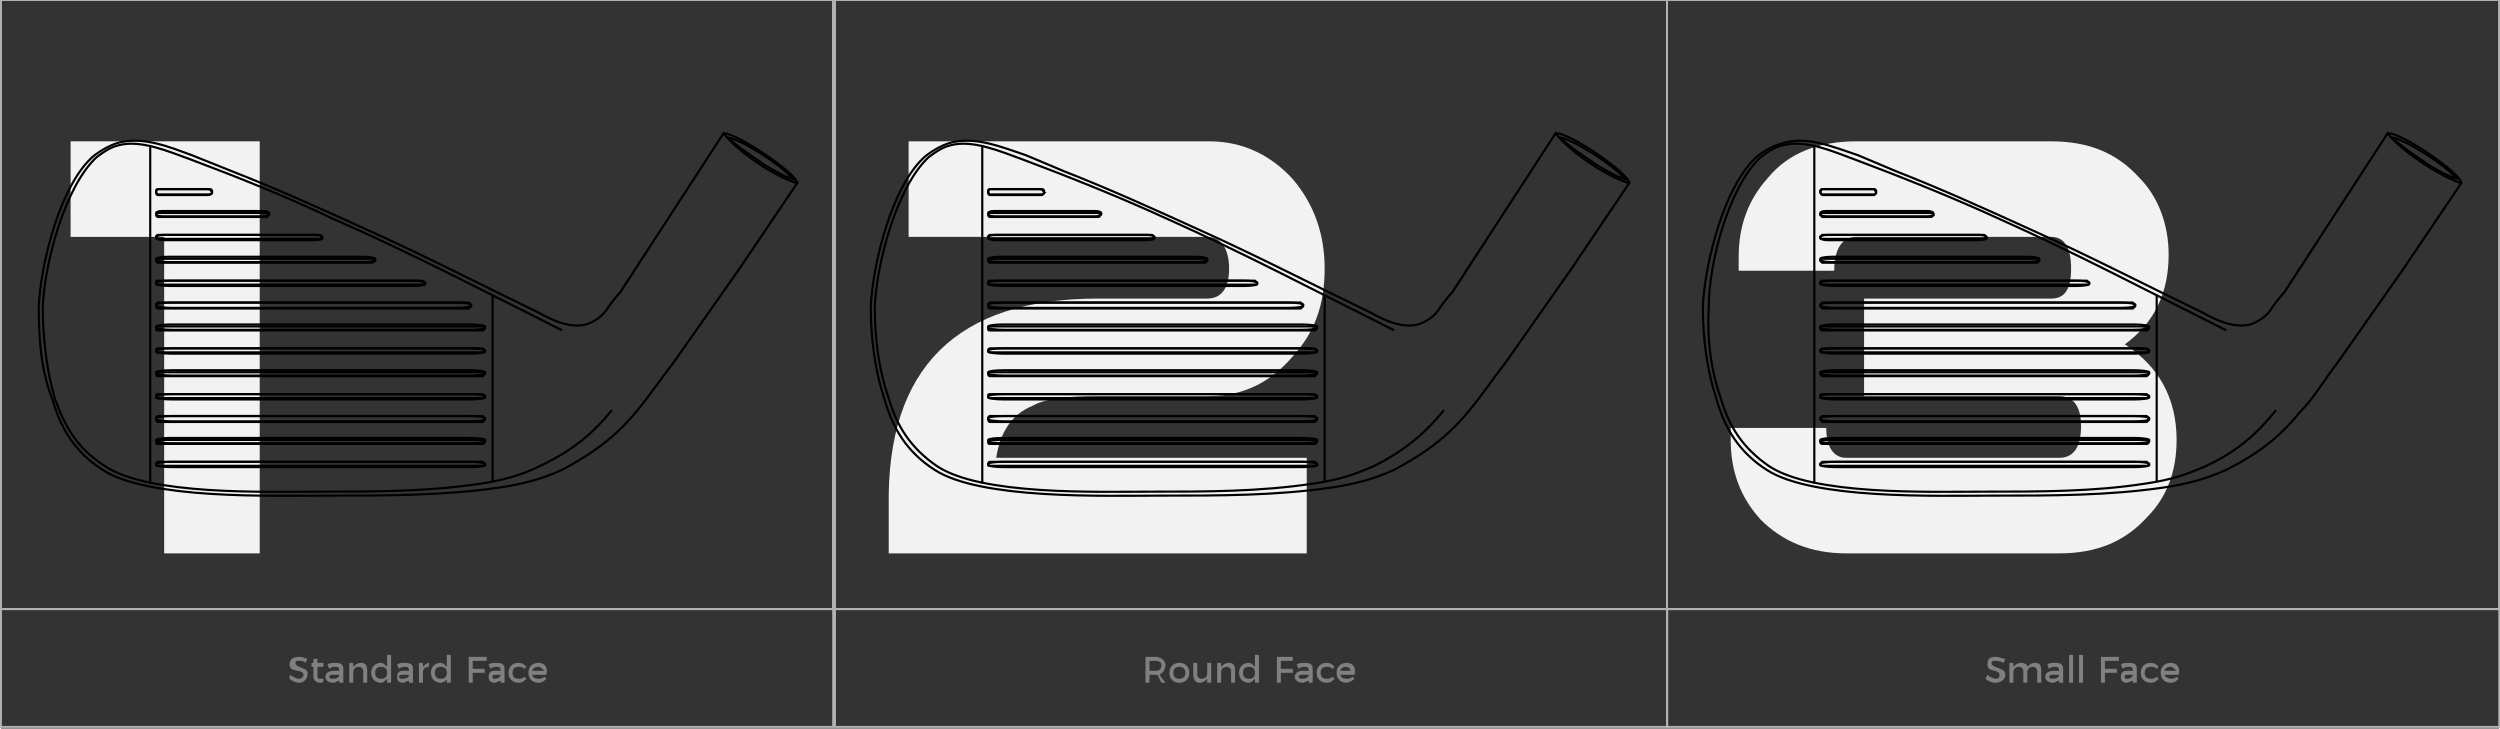
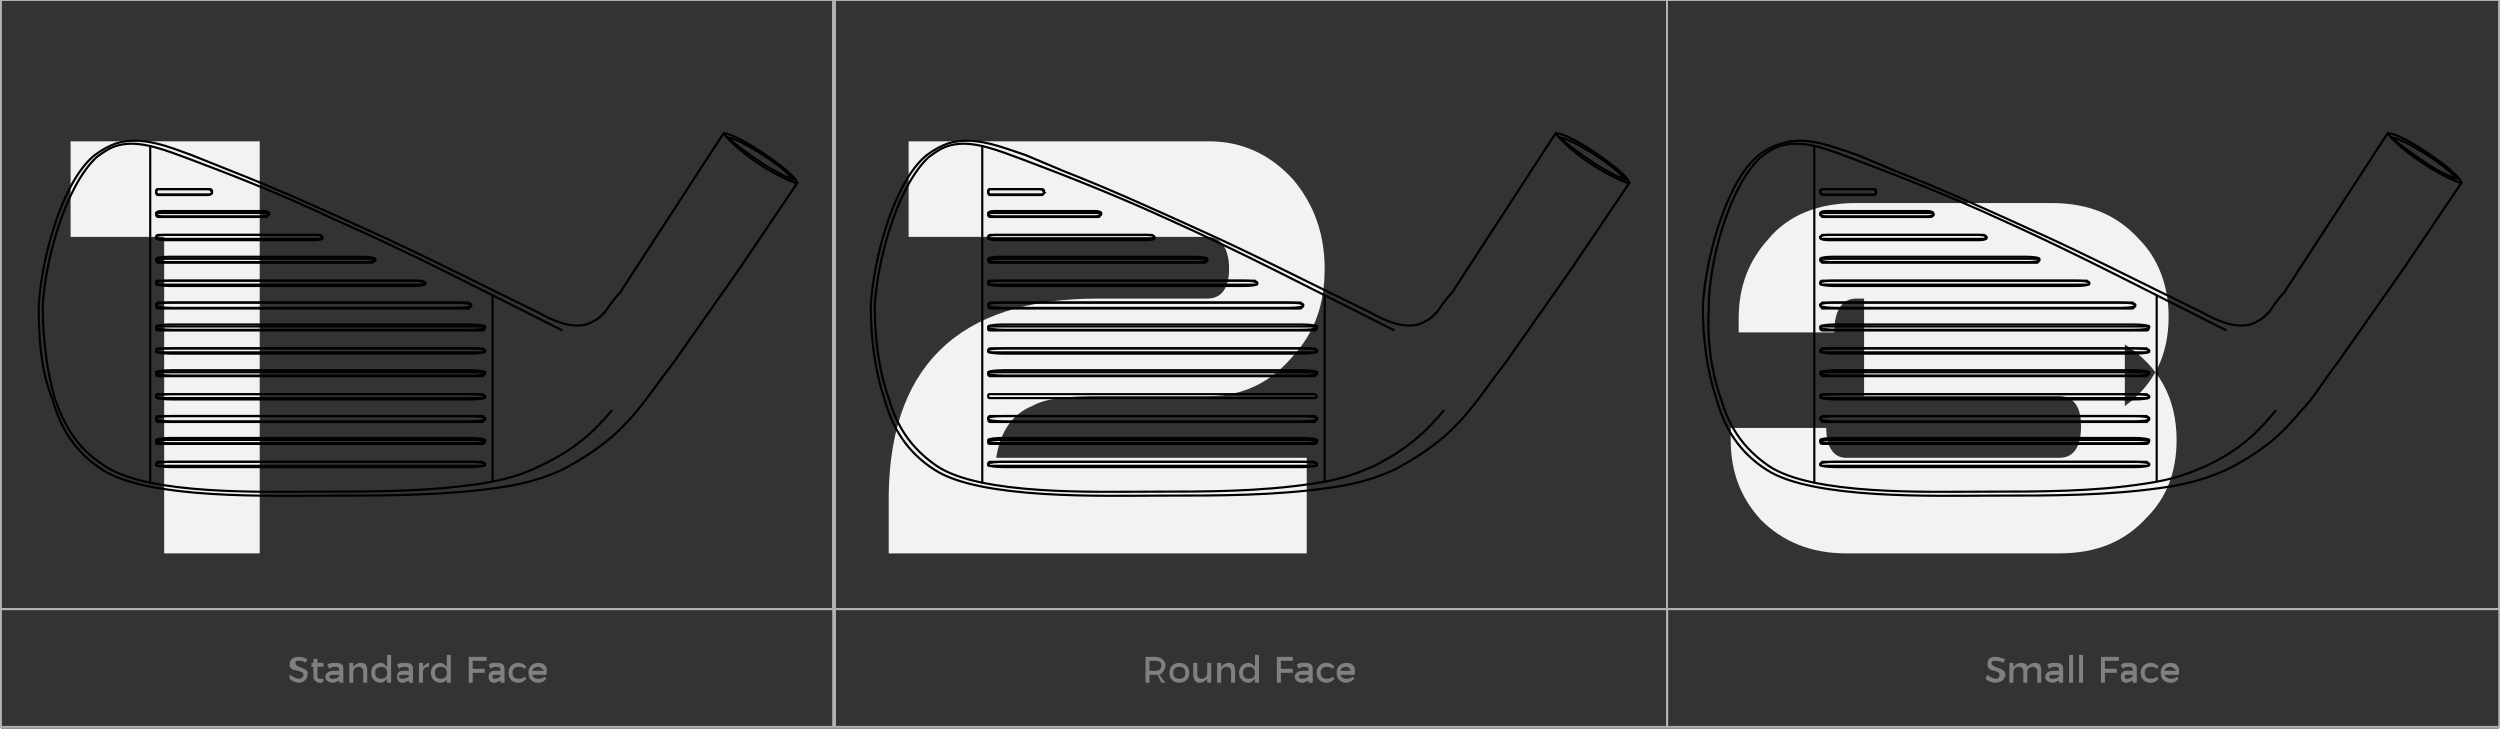
<svg xmlns="http://www.w3.org/2000/svg" xml:space="preserve" width="1153px" height="336px" version="1.1" style="shape-rendering:geometricPrecision; text-rendering:geometricPrecision; image-rendering:optimizeQuality; fill-rule:evenodd; clip-rule:evenodd" viewBox="0 0 1255 366">
  <rect x="0" y="0" width="1255" height="366" fill="#333333" stroke="none" />
  <defs>
    <style type="text/css">
   
    .str1 {stroke:black;stroke-width:1.089}
    .str0 {stroke:#B3B3B3;stroke-width:0.98}
    .fil0 {fill:none}
    .fil1 {fill:#F2F2F2}
    .fil2 {fill:gray;fill-rule:nonzero}
   
  </style>
  </defs>
  <g id="Layer_x0020_1">
    <rect class="fil0 str0" x="419" width="418" height="306" />
    <rect class="fil0 str0" width="418" height="306" />
    <rect class="fil0 str0" x="837" width="418" height="306" />
    <polygon class="fil1" points="130,278 82,278 82,119 35,119 35,71 130,71 " />
    <path class="fil1" d="M665 135c0,18 -5,32 -16,44 -11,13 -25,20 -42,20l-55 0c-16,0 -27,1 -34,5 -10,4 -16,13 -18,26l156 0 0 48 -210 0 0 -24c-1,-69 34,-104 105,-104l55 0c7,0 11,-5 11,-15 0,-10 -4,-16 -11,-16l-150 0 0 -48 151 0c17,0 31,7 42,19 11,13 16,28 16,45z" />
-     <path class="fil1" d="M1067 173c17,11 26,27 26,48 0,16 -5,29 -15,39 -11,12 -25,18 -44,18l-107 0c-18,0 -32,-6 -43,-17 -10,-11 -15,-24 -15,-40l0 -6 48 0c0,10 4,15 10,15l107 0c7,0 11,-5 11,-16 0,-10 -4,-15 -11,-15l-98 0 0 -49 94 0c7,0 10,-5 10,-15 0,-10 -3,-16 -10,-16l-98 0c-7,0 -11,6 -11,17l-48 0 0 -7c0,-16 5,-29 15,-40 10,-12 25,-18 44,-18l98 0c19,0 33,6 44,18 10,10 15,24 15,39 0,19 -7,34 -22,45z" />
+     <path class="fil1" d="M1067 173c17,11 26,27 26,48 0,16 -5,29 -15,39 -11,12 -25,18 -44,18l-107 0c-18,0 -32,-6 -43,-17 -10,-11 -15,-24 -15,-40l0 -6 48 0c0,10 4,15 10,15l107 0c7,0 11,-5 11,-16 0,-10 -4,-15 -11,-15l-98 0 0 -49 94 0l-98 0c-7,0 -11,6 -11,17l-48 0 0 -7c0,-16 5,-29 15,-40 10,-12 25,-18 44,-18l98 0c19,0 33,6 44,18 10,10 15,24 15,39 0,19 -7,34 -22,45z" />
    <path class="fil2" d="M153 333l1 -2c-1,0 -2,-1 -4,-1 -3,0 -5,1 -5,4 0,4 7,2 7,5 0,1 -1,2 -2,2 -2,0 -3,-1 -5,-2l0 2c1,1 3,2 5,2 2,0 4,-2 4,-4 1,-4 -6,-3 -6,-6 0,-1 0,-1 2,-1 1,0 2,0 3,1z" />
    <path id="1" class="fil2" d="M162 341c-1,0 -1,0 -2,0 0,0 -1,0 -1,-1l0 -5 3 0 0 -2 -3 0 0 -2 -2 0 0 2 -1 0 0 2 1 0 0 5c0,2 2,3 3,3 1,0 2,0 2,-1l0 -1z" />
    <path id="2" class="fil2" d="M172 343l0 -7c0,-2 -1,-3 -4,-3 -2,0 -3,0 -4,1l1 2c1,-1 2,-1 3,-1 1,0 2,0 2,2l0 0 -3 0c-2,0 -4,1 -4,3 0,2 2,3 4,3 1,0 2,-1 3,-1l0 1 2 0zm-5 -2c-1,0 -2,0 -2,-1 0,-1 1,-1 2,-1l3 0 0 0c0,1 -1,2 -3,2z" />
    <path id="3" class="fil2" d="M181 333c-2,0 -3,1 -4,2l0 -2 -2 0 0 10 2 0 0 -5c0,-2 1,-3 3,-3 1,0 2,1 2,2l0 6 2 0 0 -6c0,-3 -1,-4 -3,-4z" />
    <path id="4" class="fil2" d="M194 329l0 6c-1,-1 -2,-2 -3,-2 -3,0 -5,2 -5,5 0,3 2,5 5,5 1,0 2,-1 3,-2l0 2 2 0 0 -14 -2 0zm-3 12c-2,0 -3,-1 -3,-3 0,-2 1,-3 3,-3 2,0 3,1 3,3 0,2 -1,3 -3,3z" />
    <path id="5" class="fil2" d="M207 343l0 -7c0,-2 -1,-3 -4,-3 -2,0 -3,0 -4,1l1 2c1,-1 2,-1 3,-1 1,0 2,0 2,2l0 0 -3 0c-2,0 -3,1 -3,3 0,2 1,3 3,3 1,0 2,-1 3,-1l0 1 2 0zm-5 -2c-1,0 -2,0 -2,-1 0,-1 1,-1 2,-1l3 0 0 0c0,1 -1,2 -3,2z" />
    <path id="6" class="fil2" d="M212 335l0 -2 -2 0 0 10 2 0 0 -5c0,-2 1,-3 3,-3l0 -2c-1,0 -2,1 -3,2z" />
    <path id="7" class="fil2" d="M224 329l0 6c-1,-1 -2,-2 -3,-2 -3,0 -5,2 -5,5 0,3 2,5 5,5 1,0 3,-1 3,-2l0 2 2 0 0 -14 -2 0zm-3 12c-2,0 -3,-1 -3,-3 0,-2 1,-3 3,-3 2,0 3,1 3,3 0,2 -1,3 -3,3z" />
    <polygon id="8" class="fil2" points="235,330 235,343 237,343 237,338 243,338 243,336 237,336 237,332 244,332 244,330 " />
    <path id="9" class="fil2" d="M253 343l0 -7c0,-2 -1,-3 -4,-3 -2,0 -3,0 -4,1l1 2c1,-1 2,-1 3,-1 1,0 2,0 2,2l0 0 -3 0c-2,0 -3,1 -3,3 0,2 1,3 3,3 1,0 2,-1 3,-1l0 1 2 0zm-5 -2c-1,0 -1,0 -1,-1 0,-1 0,-1 1,-1l3 0 0 0c0,1 -1,2 -3,2z" />
    <path id="10" class="fil2" d="M263 336l1 -1c-1,-1 -2,-2 -4,-2 -3,0 -5,2 -5,5 0,3 2,5 5,5 2,0 3,-1 4,-2l-1 -1c-1,1 -2,1 -3,1 -2,0 -3,-1 -3,-3 0,-2 1,-3 3,-3 1,0 2,0 3,1z" />
    <path id="11" class="fil2" d="M270 333c-3,0 -5,2 -5,5 0,3 2,5 5,5 2,0 3,-1 4,-2l-1 -1c-1,1 -2,1 -3,1 -2,0 -3,-1 -3,-2l7 0c1,-4 -1,-6 -4,-6zm-3 4c0,-1 1,-2 3,-2 1,0 2,1 3,2l-6 0z" />
    <path class="fil2" d="M585 343l-3 -4c2,-1 3,-3 3,-5 0,-2 -2,-4 -5,-4l-5 0 0 13 2 0 0 -4 3 0c0,0 0,0 1,0l2 4 2 0zm-8 -6l0 -5 3 0c2,0 3,1 3,2 0,2 -1,3 -3,3l-3 0z" />
    <path id="1" class="fil2" d="M592 333c-3,0 -5,2 -5,5 0,3 2,5 5,5 3,0 5,-2 5,-5 0,-3 -2,-5 -5,-5zm0 2c2,0 3,1 3,3 0,2 -1,3 -3,3 -2,0 -3,-1 -3,-3 0,-2 1,-3 3,-3z" />
    <path id="2" class="fil2" d="M606 333l0 5c0,2 -1,3 -3,3 -1,0 -2,-1 -2,-2l0 -6 -2 0 0 6c0,2 1,4 3,4 2,0 3,-1 4,-2l0 2 2 0 0 -10 -2 0z" />
    <path id="3" class="fil2" d="M617 333c-2,0 -3,1 -4,2l0 -2 -2 0 0 10 2 0 0 -5c0,-2 1,-3 3,-3 1,0 2,1 2,2l0 6 2 0 0 -6c0,-3 -1,-4 -3,-4z" />
    <path id="4" class="fil2" d="M630 329l0 6c-1,-1 -2,-2 -3,-2 -3,0 -5,2 -5,5 0,3 2,5 5,5 1,0 2,-1 3,-2l0 2 2 0 0 -14 -2 0zm-3 12c-2,0 -3,-1 -3,-3 0,-2 1,-3 3,-3 2,0 3,1 3,3 0,2 -1,3 -3,3z" />
    <polygon id="5" class="fil2" points="641,330 641,343 643,343 643,338 649,338 649,336 643,336 643,332 649,332 649,330 " />
    <path id="6" class="fil2" d="M659 343l0 -7c0,-2 -1,-3 -4,-3 -2,0 -3,0 -4,1l1 2c1,-1 2,-1 3,-1 1,0 2,0 2,2l0 0 -3 0c-2,0 -4,1 -4,3 0,2 2,3 4,3 1,0 2,-1 3,-1l0 1 2 0zm-5 -2c-1,0 -2,0 -2,-1 0,-1 1,-1 2,-1l3 0 0 0c0,1 -1,2 -3,2z" />
    <path id="7" class="fil2" d="M669 336l1 -1c-1,-1 -2,-2 -4,-2 -3,0 -5,2 -5,5 0,3 2,5 5,5 2,0 3,-1 4,-2l-1 -1c-1,1 -2,1 -3,1 -2,0 -3,-1 -3,-3 0,-2 1,-3 3,-3 1,0 2,0 3,1z" />
    <path id="8" class="fil2" d="M676 333c-3,0 -5,2 -5,5 0,3 2,5 5,5 1,0 3,-1 4,-2l-1 -1c-1,1 -2,1 -3,1 -2,0 -3,-1 -3,-2l7 0c1,-4 -1,-6 -4,-6zm-3 4c0,-1 1,-2 3,-2 1,0 2,1 2,2l-5 0z" />
    <path class="fil2" d="M1006 333l1 -2c-1,0 -3,-1 -5,-1 -3,0 -4,1 -4,4 0,4 6,2 6,5 0,1 0,2 -2,2 -1,0 -3,-1 -4,-2l-1 2c1,1 3,2 5,2 3,0 5,-2 5,-4 0,-4 -7,-3 -7,-6 0,-1 1,-1 2,-1 1,0 2,0 4,1z" />
    <path id="1" class="fil2" d="M1022 333c-2,0 -3,1 -4,2 0,-1 -1,-2 -3,-2 -2,0 -3,1 -4,2l0 -2 -2 0 0 10 2 0 0 -5c0,-2 1,-3 3,-3 1,0 2,1 2,2l0 6 2 0 0 -5c0,-2 1,-3 3,-3 1,0 2,1 2,2l0 6 2 0 0 -6c0,-3 -1,-4 -3,-4z" />
    <path id="2" class="fil2" d="M1036 343l0 -7c0,-2 -1,-3 -4,-3 -2,0 -3,0 -4,1l1 2c1,-1 2,-1 3,-1 1,0 2,0 2,2l0 0 -3 0c-2,0 -4,1 -4,3 0,2 2,3 4,3 1,0 2,-1 3,-1l0 1 2 0zm-5 -2c-1,0 -2,0 -2,-1 0,-1 1,-1 2,-1l3 0 0 0c0,1 -1,2 -3,2z" />
    <polygon id="3" class="fil2" points="1039,329 1039,343 1041,343 1041,329 " />
    <polygon id="4" class="fil2" points="1044,329 1044,343 1046,343 1046,329 " />
    <polygon id="5" class="fil2" points="1055,330 1055,343 1057,343 1057,338 1063,338 1063,336 1057,336 1057,332 1064,332 1064,330 " />
    <path id="6" class="fil2" d="M1073 343l0 -7c0,-2 -1,-3 -4,-3 -2,0 -3,0 -4,1l1 2c1,-1 2,-1 3,-1 1,0 2,0 2,2l0 0 -3 0c-2,0 -3,1 -3,3 0,2 1,3 3,3 1,0 2,-1 3,-1l0 1 2 0zm-5 -2c-1,0 -1,0 -1,-1 0,-1 0,-1 2,-1l2 0 0 0c0,1 -1,2 -3,2z" />
    <path id="7" class="fil2" d="M1083 336l1 -1c-1,-1 -2,-2 -4,-2 -3,0 -5,2 -5,5 0,3 2,5 5,5 2,0 3,-1 4,-2l-1 -1c-1,1 -2,1 -3,1 -2,0 -3,-1 -3,-3 0,-2 1,-3 3,-3 1,0 2,0 3,1z" />
    <path id="8" class="fil2" d="M1090 333c-3,0 -5,2 -5,5 0,3 2,5 5,5 2,0 3,-1 4,-2l-1 -1c-1,1 -2,1 -3,1 -1,0 -3,-1 -3,-2l7 0c1,-4 -1,-6 -4,-6zm-3 4c0,-1 1,-2 3,-2 1,0 2,1 3,2l-6 0z" />
    <rect class="fil0 str0" x="419" y="306" width="418.106" height="59.173" />
    <rect class="fil0 str0" y="306" width="418.106" height="59.173" />
    <rect class="fil0 str0" x="837" y="306" width="418.106" height="59.173" />
    <g id="_544057080">
      <path class="fil0 str1" d="M164 249c30,0 58,0 86,-4 14,-2 23,-5 32,-9 17,-9 28,-18 37,-29 6,-7 12,-16 19,-25l33 -47 29 -43c-11,-3 -30,-16 -37,-25l-52 80c-2,2 -5,6 -7,9 -3,4 -7,6 -10,7 -8,2 -17,-2 -24,-6 -29,-14 -58,-29 -87,-42 -22,-10 -44,-20 -67,-29l-20 -8c-11,-4 -25,-10 -38,-6 -3,1 -7,3 -11,6 -17,14 -27,54 -28,76 0,16 1,32 7,47 4,14 11,26 25,35 23,15 85,13 113,13z" />
      <path class="fil0 str1" d="M282 166c-38,-19 -76,-39 -115,-56 -23,-11 -48,-21 -72,-30 -11,-4 -25,-10 -36,-7 -4,1 -7,3 -11,6 -16,15 -26,53 -27,75 0,16 2,32 6,46 5,14 11,25 25,34 22,15 81,13 108,13 28,0 54,0 81,-4 13,-2 22,-5 30,-9 17,-8 27,-17 36,-28" />
      <line class="fil0 str1" x1="75" y1="73" x2="75" y2="243" />
      <line class="fil0 str1" x1="247" y1="148" x2="247" y2="242" />
      <g>
        <rect class="fil0 str1" x="78" y="95" width="28.091" height="2.675" rx="1" ry="1" />
        <rect class="fil0 str1" x="78" y="106" width="56.766" height="2.675" rx="3" ry="1" />
        <rect class="fil0 str1" x="78" y="118" width="83.573" height="2.675" rx="4" ry="1" />
        <rect class="fil0 str1" x="78" y="129" width="110.095" height="2.675" rx="6" ry="1" />
        <rect class="fil0 str1" x="78" y="141" width="135.191" height="2.675" rx="7" ry="1" />
        <rect class="fil0 str1" x="78" y="152" width="158.292" height="2.675" rx="8" ry="1" />
        <rect class="fil0 str1" x="78" y="163" width="165.267" height="2.675" rx="8" ry="1" />
        <rect class="fil0 str1" x="78" y="175" width="165.267" height="2.675" rx="8" ry="1" />
        <rect class="fil0 str1" x="78" y="186" width="165.267" height="2.675" rx="8" ry="1" />
        <rect class="fil0 str1" x="78" y="198" width="165.267" height="2.675" rx="8" ry="1" />
        <rect class="fil0 str1" x="78" y="209" width="165.267" height="2.675" rx="8" ry="1" />
        <rect class="fil0 str1" x="78" y="220" width="165.267" height="2.675" rx="8" ry="1" />
        <rect class="fil0 str1" x="78" y="232" width="165.267" height="2.675" rx="8" ry="1" />
      </g>
      <g>
        <path class="fil0 str1" d="M106 97c0,0 -1,1 -2,1l-25 0c-1,0 -1,-1 -1,-2 0,0 0,-1 1,-1l25 0c1,0 2,1 2,2z" />
        <path class="fil0 str1" d="M134 108c0,1 0,1 -1,1l-54 0c-1,0 -1,-1 -1,-1 0,-1 0,-1 1,-1l54 0c1,0 1,0 1,1z" />
        <path class="fil0 str1" d="M161 119c0,1 0,1 -1,1l-81 0c-1,0 -1,0 -1,-1 0,0 0,-1 1,-1l81 0c1,0 1,1 1,1z" />
        <path class="fil0 str1" d="M188 131c0,0 -1,1 -2,1l-107 0c-1,0 -1,-1 -1,-1 0,-1 0,-1 1,-1l107 0c1,0 2,0 2,1z" />
        <path class="fil0 str1" d="M213 142c0,1 -1,1 -1,1l-133 0c-1,0 -1,0 -1,-1 0,-1 0,-1 1,-1l132 0c1,0 2,1 2,1z" />
        <path class="fil0 str1" d="M236 154c0,0 -1,1 -1,1l-156 0c-1,0 -1,-1 -1,-2 0,0 0,-1 1,-1l156 0c0,0 1,1 1,2z" />
        <path class="fil0 str1" d="M243 165c0,1 -1,1 -1,1l-163 0c-1,0 -1,0 -1,-1 0,-1 0,-1 1,-1l163 0c0,0 1,0 1,1z" />
        <path class="fil0 str1" d="M243 176c0,1 -1,1 -1,1l-163 0c-1,0 -1,0 -1,-1 0,0 0,-1 1,-1l163 0c0,0 1,1 1,1z" />
        <path class="fil0 str1" d="M243 188c0,0 -1,1 -1,1l-163 0c-1,0 -1,-1 -1,-1 0,-1 0,-1 1,-1l163 0c0,0 1,0 1,1z" />
        <path class="fil0 str1" d="M243 199c0,1 -1,1 -1,1l-163 0c-1,0 -1,0 -1,-1 0,-1 0,-1 1,-1l163 0c0,0 1,1 1,1z" />
        <path class="fil0 str1" d="M243 211c0,0 -1,1 -1,1l-163 0c-1,0 -1,-1 -1,-2 0,0 0,-1 1,-1l163 0c0,0 1,1 1,2z" />
        <path class="fil0 str1" d="M243 222c0,1 -1,1 -1,1l-163 0c-1,0 -1,0 -1,-1 0,-1 0,-1 1,-1l163 0c0,0 1,0 1,1z" />
        <path class="fil0 str1" d="M243 233c0,1 -1,1 -1,1l-163 0c-1,0 -1,0 -1,-1 0,0 0,-1 1,-1l163 0c0,0 1,1 1,1z" />
      </g>
      <path class="fil0 str1" d="M363 67c5,-1 37,20 37,25" />
      <path class="fil0 str1" d="M381 81c-12,-8 -16,-12 -16,-12 7,1 27,14 32,20 1,1 1,1 1,1 0,0 -4,-1 -7,-3 -4,-2 -9,-5 -10,-6z" />
    </g>
    <g id="_544033248">
      <path class="fil0 str1" d="M582 249c31,0 58,0 86,-4 14,-2 23,-5 32,-9 17,-9 28,-18 37,-29 6,-7 12,-16 19,-25l33 -47 29 -43c-11,-3 -30,-16 -37,-25l-52 80c-2,2 -5,6 -7,9 -3,4 -7,6 -10,7 -8,2 -17,-2 -24,-6 -29,-14 -58,-29 -87,-42 -22,-10 -44,-20 -67,-29l-19 -8c-12,-4 -26,-10 -39,-6 -3,1 -7,3 -11,6 -17,14 -27,54 -28,76 0,16 2,32 7,47 4,14 11,26 25,35 23,15 85,13 113,13z" />
      <path class="fil0 str1" d="M700 166c-38,-19 -76,-39 -114,-56 -24,-11 -49,-21 -73,-30 -11,-4 -25,-10 -36,-7 -4,1 -7,3 -11,6 -16,15 -26,53 -27,75 0,16 2,32 7,46 4,14 11,25 24,34 22,15 81,13 108,13 28,0 54,0 81,-4 14,-2 22,-5 31,-9 16,-8 26,-17 35,-28" />
      <line class="fil0 str1" x1="493" y1="73" x2="493" y2="243" />
      <line class="fil0 str1" x1="665" y1="148" x2="665" y2="242" />
      <g>
        <rect class="fil0 str1" x="496" y="95" width="28.091" height="2.675" rx="1" ry="1" />
        <rect class="fil0 str1" x="496" y="106" width="56.766" height="2.675" rx="3" ry="1" />
        <rect class="fil0 str1" x="496" y="118" width="83.573" height="2.675" rx="4" ry="1" />
        <rect class="fil0 str1" x="496" y="129" width="110.095" height="2.675" rx="6" ry="1" />
        <rect class="fil0 str1" x="496" y="141" width="135.191" height="2.675" rx="7" ry="1" />
        <rect class="fil0 str1" x="496" y="152" width="158.292" height="2.675" rx="8" ry="1" />
        <rect class="fil0 str1" x="496" y="163" width="165.267" height="2.675" rx="8" ry="1" />
        <rect class="fil0 str1" x="496" y="175" width="165.267" height="2.675" rx="8" ry="1" />
        <rect class="fil0 str1" x="496" y="186" width="165.267" height="2.675" rx="8" ry="1" />
-         <rect class="fil0 str1" x="496" y="198" width="165.267" height="2.675" rx="8" ry="1" />
        <rect class="fil0 str1" x="496" y="209" width="165.267" height="2.675" rx="8" ry="1" />
        <rect class="fil0 str1" x="496" y="220" width="165.267" height="2.675" rx="8" ry="1" />
        <rect class="fil0 str1" x="496" y="232" width="165.267" height="2.675" rx="8" ry="1" />
      </g>
      <g>
        <path class="fil0 str1" d="M524 97c0,0 -1,1 -1,1l-26 0c-1,0 -1,-1 -1,-2 0,0 0,-1 1,-1l25 0c1,0 2,1 2,2z" />
        <path class="fil0 str1" d="M552 108c0,1 0,1 -1,1l-54 0c-1,0 -1,-1 -1,-1 0,-1 0,-1 1,-1l54 0c1,0 1,0 1,1z" />
        <path class="fil0 str1" d="M579 119c0,1 0,1 -1,1l-81 0c-1,0 -1,0 -1,-1 0,0 0,-1 1,-1l81 0c1,0 1,1 1,1z" />
        <path class="fil0 str1" d="M606 131c0,0 -1,1 -1,1l-108 0c-1,0 -1,-1 -1,-1 0,-1 0,-1 1,-1l107 0c1,0 2,0 2,1z" />
        <path class="fil0 str1" d="M631 142c0,1 -1,1 -1,1l-133 0c-1,0 -1,0 -1,-1 0,-1 0,-1 1,-1l133 0c0,0 1,1 1,1z" />
        <path class="fil0 str1" d="M654 154c0,0 -1,1 -1,1l-156 0c-1,0 -1,-1 -1,-2 0,0 0,-1 1,-1l156 0c0,0 1,1 1,2z" />
        <path class="fil0 str1" d="M661 165c0,1 -1,1 -1,1l-163 0c-1,0 -1,0 -1,-1 0,-1 0,-1 1,-1l163 0c0,0 1,0 1,1z" />
        <path class="fil0 str1" d="M661 176c0,1 -1,1 -1,1l-163 0c-1,0 -1,0 -1,-1 0,0 0,-1 1,-1l163 0c0,0 1,1 1,1z" />
        <path class="fil0 str1" d="M661 188c0,0 -1,1 -1,1l-163 0c-1,0 -1,-1 -1,-1 0,-1 0,-1 1,-1l163 0c0,0 1,0 1,1z" />
        <path class="fil0 str1" d="M661 199c0,1 -1,1 -1,1l-163 0c-1,0 -1,0 -1,-1 0,-1 0,-1 1,-1l163 0c0,0 1,1 1,1z" />
        <path class="fil0 str1" d="M661 211c0,0 -1,1 -1,1l-163 0c-1,0 -1,-1 -1,-2 0,0 0,-1 1,-1l163 0c0,0 1,1 1,2z" />
        <path class="fil0 str1" d="M661 222c0,1 -1,1 -1,1l-163 0c-1,0 -1,0 -1,-1 0,-1 0,-1 1,-1l163 0c0,0 1,0 1,1z" />
        <path class="fil0 str1" d="M661 233c0,1 -1,1 -1,1l-163 0c-1,0 -1,0 -1,-1 0,0 0,-1 1,-1l163 0c0,0 1,1 1,1z" />
      </g>
      <path class="fil0 str1" d="M781 67c6,-1 37,20 37,25" />
      <path class="fil0 str1" d="M799 81c-12,-8 -16,-12 -16,-12 7,1 27,14 32,20 1,1 1,1 1,1 0,0 -4,-1 -7,-3 -4,-2 -9,-5 -10,-6z" />
    </g>
    <g id="_544040064">
      <path class="fil0 str1" d="M1000 249c31,0 58,0 86,-4 14,-2 23,-5 32,-9 18,-9 28,-18 37,-29 7,-7 12,-16 19,-25l33 -47 29 -43c-10,-3 -30,-16 -37,-25l-52 80c-2,2 -5,6 -7,9 -3,4 -7,6 -10,7 -8,2 -17,-2 -24,-6 -29,-14 -58,-29 -87,-42 -22,-10 -44,-20 -67,-29l-19 -8c-12,-4 -26,-10 -38,-6 -4,1 -8,3 -12,6 -17,14 -27,54 -28,76 0,16 2,32 7,47 4,14 11,26 25,35 23,15 85,13 113,13z" />
      <path class="fil0 str1" d="M1118 166c-38,-19 -76,-39 -114,-56 -24,-11 -49,-21 -73,-30 -11,-4 -24,-10 -36,-7 -4,1 -7,3 -11,6 -16,15 -26,53 -26,75 -1,16 1,32 6,46 4,14 11,25 24,34 22,15 81,13 108,13 29,0 55,0 81,-4 14,-2 22,-5 31,-9 17,-8 26,-17 35,-28" />
      <line class="fil0 str1" x1="911" y1="73" x2="911" y2="243" />
      <line class="fil0 str1" x1="1083" y1="148" x2="1083" y2="242" />
      <g>
        <rect class="fil0 str1" x="914" y="95" width="28.091" height="2.675" rx="1" ry="1" />
        <rect class="fil0 str1" x="914" y="106" width="56.766" height="2.675" rx="3" ry="1" />
        <rect class="fil0 str1" x="914" y="118" width="83.573" height="2.675" rx="4" ry="1" />
        <rect class="fil0 str1" x="914" y="129" width="110.095" height="2.675" rx="6" ry="1" />
        <rect class="fil0 str1" x="914" y="141" width="135.191" height="2.675" rx="7" ry="1" />
        <rect class="fil0 str1" x="914" y="152" width="158.292" height="2.675" rx="8" ry="1" />
        <rect class="fil0 str1" x="914" y="163" width="165.267" height="2.675" rx="8" ry="1" />
        <rect class="fil0 str1" x="914" y="175" width="165.267" height="2.675" rx="8" ry="1" />
        <rect class="fil0 str1" x="914" y="186" width="165.267" height="2.675" rx="8" ry="1" />
        <rect class="fil0 str1" x="914" y="198" width="165.267" height="2.675" rx="8" ry="1" />
        <rect class="fil0 str1" x="914" y="209" width="165.267" height="2.675" rx="8" ry="1" />
        <rect class="fil0 str1" x="914" y="220" width="165.267" height="2.675" rx="8" ry="1" />
        <rect class="fil0 str1" x="914" y="232" width="165.267" height="2.675" rx="8" ry="1" />
      </g>
      <g>
        <path class="fil0 str1" d="M942 97c0,0 -1,1 -1,1l-26 0c0,0 -1,-1 -1,-2 0,0 1,-1 1,-1l26 0c0,0 1,1 1,2z" />
        <path class="fil0 str1" d="M971 108c-1,1 -1,1 -2,1l-54 0c0,0 -1,-1 -1,-1 0,-1 1,-1 1,-1l54 0c1,0 2,0 2,1z" />
        <path class="fil0 str1" d="M997 119c0,1 0,1 -1,1l-81 0c0,0 -1,0 -1,-1 0,0 1,-1 1,-1l81 0c1,0 1,1 1,1z" />
        <path class="fil0 str1" d="M1024 131c0,0 -1,1 -1,1l-108 0c0,0 -1,-1 -1,-1 0,-1 1,-1 1,-1l108 0c0,0 1,0 1,1z" />
        <path class="fil0 str1" d="M1049 142c0,1 -1,1 -1,1l-133 0c0,0 -1,0 -1,-1 0,-1 1,-1 1,-1l133 0c0,0 1,1 1,1z" />
        <path class="fil0 str1" d="M1072 154c0,0 -1,1 -1,1l-156 0c0,0 -1,-1 -1,-2 0,0 1,-1 1,-1l156 0c0,0 1,1 1,2z" />
        <path class="fil0 str1" d="M1079 165c0,1 -1,1 -1,1l-163 0c0,0 -1,0 -1,-1 0,-1 1,-1 1,-1l163 0c0,0 1,0 1,1z" />
        <path class="fil0 str1" d="M1079 176c0,1 -1,1 -1,1l-163 0c0,0 -1,0 -1,-1 0,0 1,-1 1,-1l163 0c0,0 1,1 1,1z" />
        <path class="fil0 str1" d="M1079 188c0,0 -1,1 -1,1l-163 0c0,0 -1,-1 -1,-1 0,-1 1,-1 1,-1l163 0c0,0 1,0 1,1z" />
        <path class="fil0 str1" d="M1079 199c0,1 -1,1 -1,1l-163 0c0,0 -1,0 -1,-1 0,-1 1,-1 1,-1l163 0c0,0 1,1 1,1z" />
        <path class="fil0 str1" d="M1079 211c0,0 -1,1 -1,1l-163 0c0,0 -1,-1 -1,-2 0,0 1,-1 1,-1l163 0c0,0 1,1 1,2z" />
        <path class="fil0 str1" d="M1079 222c0,1 -1,1 -1,1l-163 0c0,0 -1,0 -1,-1 0,-1 1,-1 1,-1l163 0c0,0 1,0 1,1z" />
        <path class="fil0 str1" d="M1079 233c0,1 -1,1 -1,1l-163 0c0,0 -1,0 -1,-1 0,0 1,-1 1,-1l163 0c0,0 1,1 1,1z" />
      </g>
      <path class="fil0 str1" d="M1199 67c6,-1 37,20 37,25" />
      <path class="fil0 str1" d="M1217 81c-12,-8 -16,-12 -16,-12 7,1 27,14 32,20 1,1 1,1 1,1 0,0 -3,-1 -7,-3 -4,-2 -9,-5 -10,-6z" />
    </g>
  </g>
</svg>